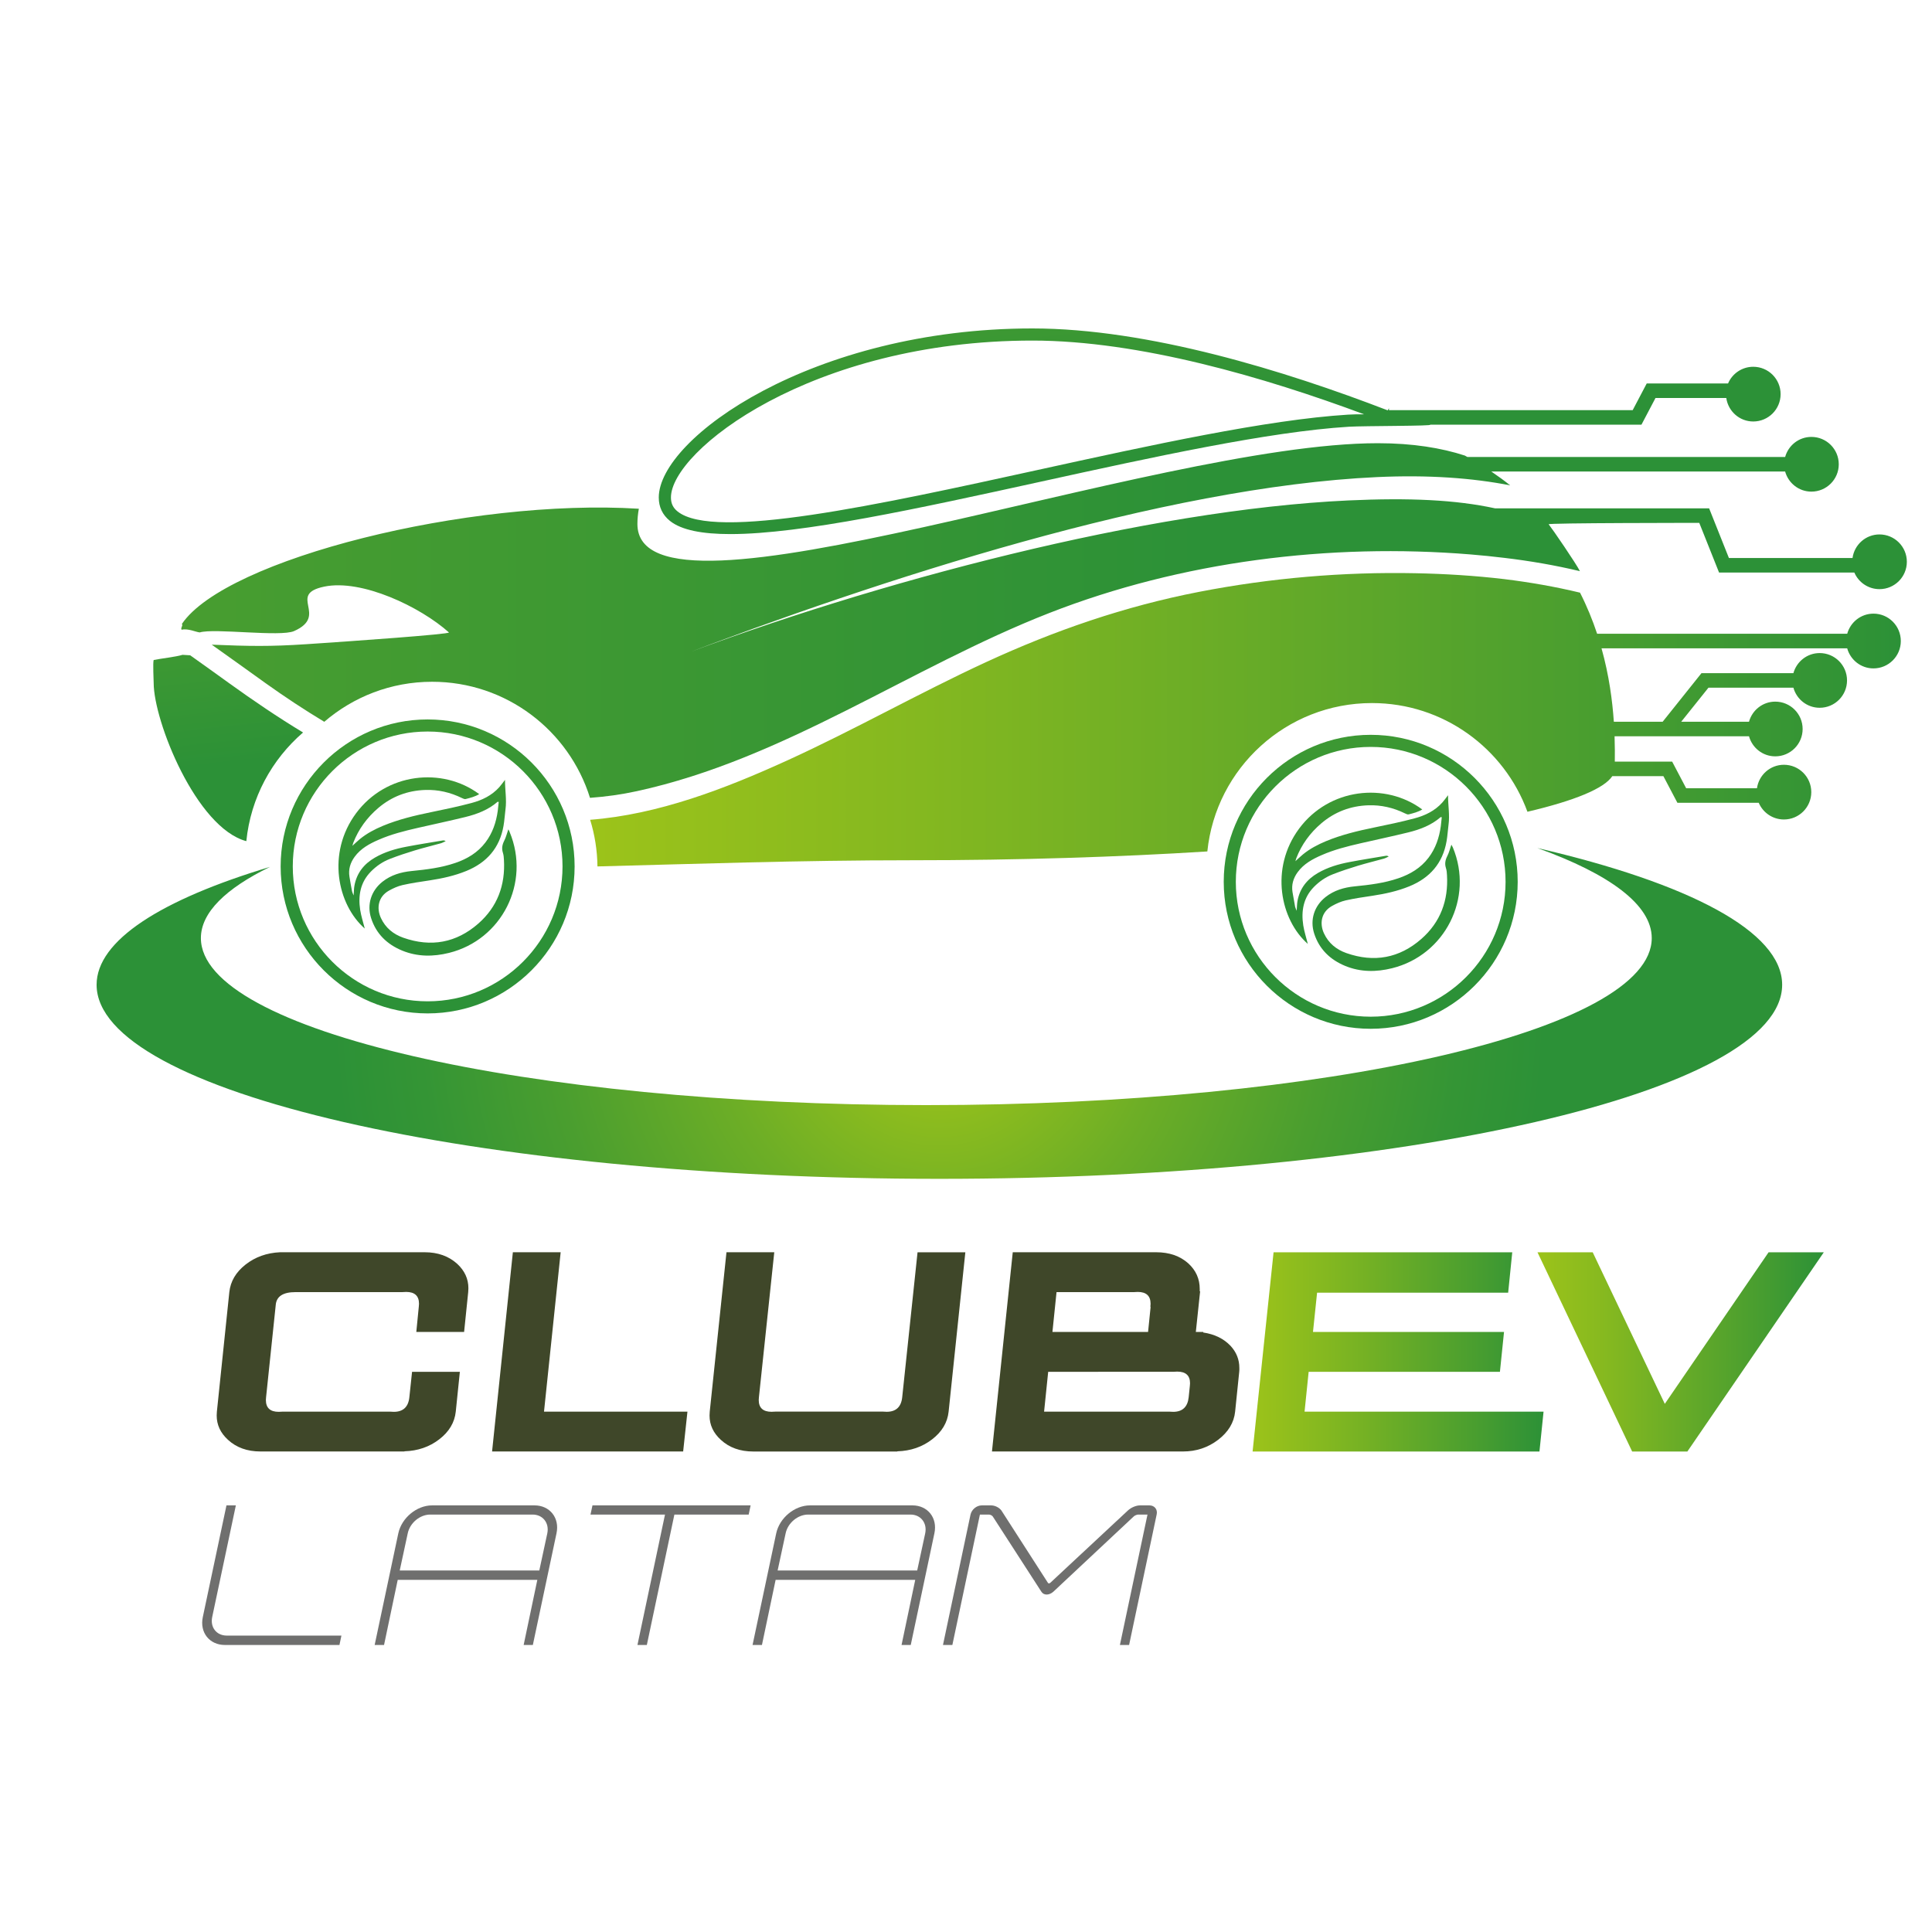
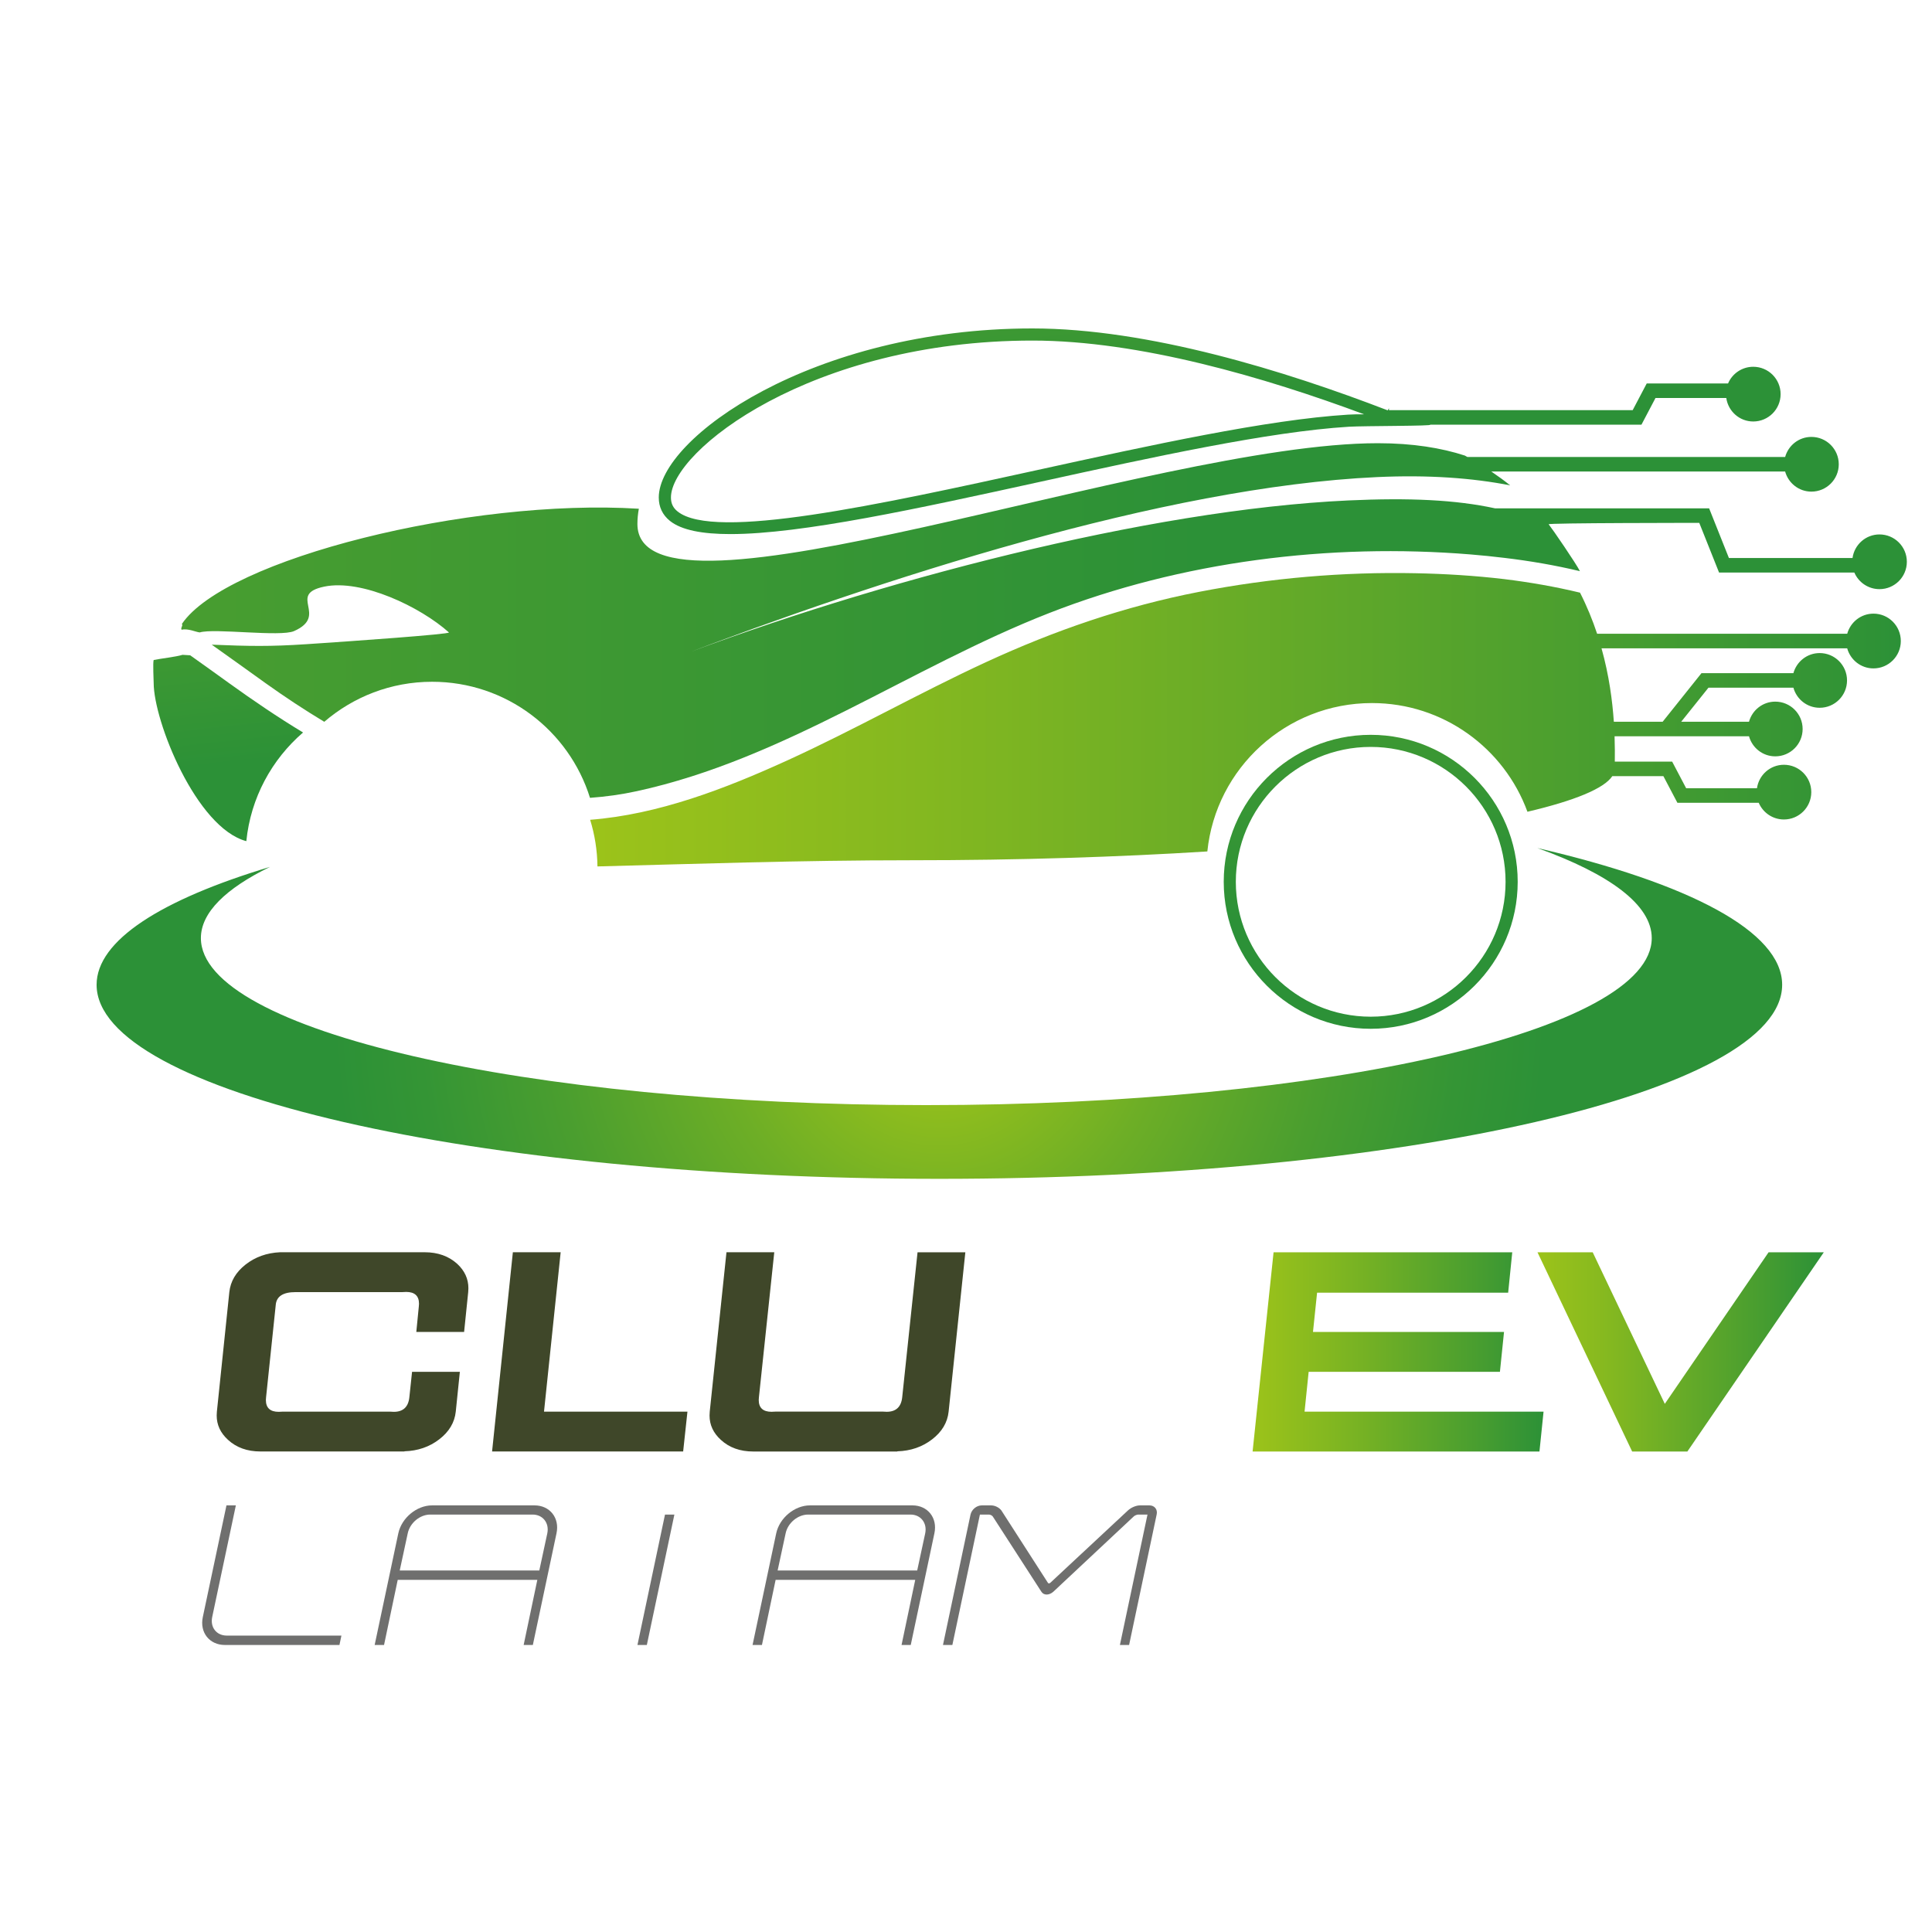
<svg xmlns="http://www.w3.org/2000/svg" version="1.1" id="Capa_1" x="0px" y="0px" viewBox="0 0 500 500" style="enable-background:new 0 0 500 500;" xml:space="preserve">
  <style type="text/css">
	.st0{fill:#3F4729;}
	.st1{fill:#6F6F6E;}
	.st2{fill:url(#SVGID_1_);}
	.st3{fill:url(#SVGID_00000116219140337119888640000015159740175492523415_);}
	.st4{fill:url(#SVGID_00000035513944073689807940000002311402472652759711_);}
	.st5{fill:url(#SVGID_00000080177881556483902720000017743904268542681734_);}
	.st6{fill:url(#SVGID_00000066478138960784069370000007417406352318297739_);}
	.st7{fill:url(#SVGID_00000057859355698348813050000009626495048645511309_);}
	.st8{fill:url(#SVGID_00000170956675137620461490000015509481990619211959_);}
	.st9{fill:url(#SVGID_00000178203298300831916200000006581886918590001565_);}
	.st10{fill:url(#SVGID_00000153685468470975263670000009689897714078557081_);}
	.st11{fill:url(#SVGID_00000047057610727349847150000001459528254873291408_);}
	.st12{fill:url(#SVGID_00000016767942771742220050000015309911074671708308_);}
</style>
  <g>
    <path class="st0" d="M120.11,344.71h-12.37l0.65-6.59c0.03-0.23,0.05-0.47,0.05-0.7c0-2.04-1.11-3.07-3.32-3.07   c-0.34,0-0.69,0.02-1.06,0.05H76.45c-3.15,0-4.85,1.07-5.08,3.22c-0.03,0.17-0.05,0.34-0.05,0.5l-2.46,23.49   c-0.03,0.24-0.05,0.47-0.05,0.7c0,2.05,1.11,3.07,3.32,3.07c0.33,0,0.69-0.02,1.06-0.05h27.72c0.33,0.03,0.67,0.05,1.01,0.05   c2.41,0,3.76-1.26,4.02-3.77l0.7-6.59h12.37l-1.06,10.31c-0.3,2.82-1.73,5.21-4.28,7.17c-2.55,1.96-5.55,2.99-9,3.09v0.05H67.4   c-3.42,0-6.22-1.01-8.4-3.02c-1.95-1.78-2.92-3.87-2.92-6.29c0-0.33,0.02-0.67,0.05-1.01l3.22-30.93c0.3-2.78,1.7-5.16,4.2-7.12   c2.5-1.96,5.47-3.03,8.93-3.19h37.42c3.42,0,6.24,1.01,8.45,3.02c1.91,1.78,2.87,3.87,2.87,6.29c0,0.33-0.02,0.67-0.05,1.01   L120.11,344.71z" />
    <path class="st0" d="M140.79,365.33h37.12l-1.11,10.31h-49.45l5.38-51.56h12.37L140.79,365.33z" />
    <path class="st0" d="M237.46,324.09h12.37l-4.33,41.25c-0.3,2.82-1.73,5.21-4.28,7.17c-2.55,1.96-5.55,2.99-9,3.09v0.05h-37.27   c-3.42,0-6.22-1.01-8.4-3.02c-1.95-1.78-2.92-3.87-2.92-6.29c0-0.33,0.02-0.67,0.05-1.01l4.33-41.25h12.37l-3.97,37.52   c-0.03,0.24-0.05,0.47-0.05,0.7c0,2.05,1.11,3.07,3.32,3.07c0.33,0,0.69-0.02,1.06-0.05h27.72c0.33,0.03,0.67,0.05,1.01,0.05   c2.41,0,3.76-1.26,4.02-3.77L237.46,324.09z" />
-     <path class="st0" d="M320.71,355.02l-1.06,10.31c-0.3,2.85-1.77,5.28-4.4,7.29c-2.63,2.01-5.66,3.02-9.08,3.02h-49.45l5.38-51.56   h37.12c3.39,0,6.15,0.96,8.3,2.87c1.98,1.81,2.97,4.02,2.97,6.64v0.6h0.1l-1.11,10.51h1.91v0.15c2.95,0.44,5.31,1.59,7.09,3.47   c1.51,1.64,2.26,3.54,2.26,5.68C320.76,354.35,320.74,354.69,320.71,355.02z M271.27,355.02l-1.06,10.31h32.39   c0.33,0.03,0.67,0.05,1.01,0.05c2.41,0,3.75-1.26,4.02-3.77l0.3-2.92c0.03-0.23,0.05-0.47,0.05-0.7c0-2.01-1.11-3.02-3.32-3.02   c-0.34,0-0.69,0.02-1.06,0.05H271.27z M293.4,334.4h-19.97l-1.06,10.31h24.75l0.65-6.39c-0.03-0.07-0.05-0.13-0.05-0.2   c0.03-0.23,0.05-0.47,0.05-0.7c0-2.04-1.11-3.07-3.32-3.07C294.12,334.35,293.77,334.37,293.4,334.4z" />
  </g>
  <g>
    <path class="st1" d="M58.21,425.72c-4,0-6.58-3.24-5.72-7.24l6.12-28.89h2.43l-6.12,28.89c-0.56,2.68,1.11,4.81,3.79,4.81h29.65   l-0.51,2.43H58.21z" />
    <path class="st1" d="M144.02,396.83l-6.12,28.89h-2.38l3.54-16.85h-36.13l-3.54,16.85h-2.43l6.12-28.89c0.86-4,4.76-7.24,8.75-7.24   h26.51C142.3,389.6,144.88,392.83,144.02,396.83z M139.57,406.44l2.07-9.61c0.56-2.68-1.16-4.86-3.79-4.86h-26.51   c-2.68,0-5.26,2.18-5.82,4.86l-2.07,9.61H139.57z" />
-     <path class="st1" d="M193.76,391.97h-19.23l-7.13,33.75h-2.43l7.13-33.75h-19.28l0.51-2.38h40.93L193.76,391.97z" />
+     <path class="st1" d="M193.76,391.97h-19.23l-7.13,33.75h-2.43l7.13-33.75h-19.28h40.93L193.76,391.97z" />
    <path class="st1" d="M241.82,396.83l-6.12,28.89h-2.38l3.54-16.85h-36.13l-3.54,16.85h-2.43l6.12-28.89c0.86-4,4.76-7.24,8.75-7.24   h26.51C240.1,389.6,242.68,392.83,241.82,396.83z M237.37,406.44l2.07-9.61c0.56-2.68-1.16-4.86-3.79-4.86h-26.51   c-2.68,0-5.26,2.18-5.82,4.86l-2.07,9.61H237.37z" />
    <path class="st1" d="M296.97,391.97h-2.43c-0.3,0-0.91,0.25-1.16,0.51l-20.75,19.43c-1.11,1.01-2.53,1.01-3.14,0l-12.55-19.43   c-0.15-0.25-0.66-0.51-0.96-0.51h-2.38l-7.13,33.75h-2.43l7.13-33.75c0.3-1.32,1.57-2.38,2.93-2.38h2.38   c1.01,0,2.12,0.56,2.68,1.32l12.04,18.72c0.1,0.2,0.4,0.2,0.61,0l20.09-18.72c0.81-0.76,2.12-1.32,3.14-1.32h2.43   c1.32,0,2.18,1.06,1.87,2.38l-7.13,33.75h-2.38L296.97,391.97z" />
  </g>
  <g>
    <linearGradient id="SVGID_1_" gradientUnits="userSpaceOnUse" x1="324.168" y1="349.868" x2="399.467" y2="349.868">
      <stop offset="0" style="stop-color:#9CC31A" />
      <stop offset="0.253" style="stop-color:#84B820" />
      <stop offset="0.784" style="stop-color:#479D30" />
      <stop offset="1" style="stop-color:#2C9137" />
    </linearGradient>
    <path class="st2" d="M399.47,365.34l-1.06,10.31h-74.24l5.43-51.56h61.77l-1.06,10.46h-49.45l-1.06,10.16h49.44l-1.06,10.31h-49.5   l-1.06,10.31H399.47z" />
    <linearGradient id="SVGID_00000003806074058273133190000015222462918666292101_" gradientUnits="userSpaceOnUse" x1="397.908" y1="349.868" x2="472" y2="349.868">
      <stop offset="0" style="stop-color:#9CC31A" />
      <stop offset="0.253" style="stop-color:#84B820" />
      <stop offset="0.784" style="stop-color:#479D30" />
      <stop offset="1" style="stop-color:#2C9137" />
    </linearGradient>
    <path style="fill:url(#SVGID_00000003806074058273133190000015222462918666292101_);" d="M422.4,375.65l-24.5-51.56h14.29   l18.66,39.23l26.86-39.23H472l-35.31,51.56H422.4z" />
  </g>
  <g>
    <g>
      <linearGradient id="SVGID_00000019646362202503466200000005018150900822520742_" gradientUnits="userSpaceOnUse" x1="292.625" y1="-97.584" x2="314.674" y2="106.366">
        <stop offset="0" style="stop-color:#9CC31A" />
        <stop offset="0.253" style="stop-color:#84B820" />
        <stop offset="0.784" style="stop-color:#479D30" />
        <stop offset="1" style="stop-color:#2C9137" />
      </linearGradient>
      <path style="fill:url(#SVGID_00000019646362202503466200000005018150900822520742_);" d="M173.37,134.8    c3,2.41,8.42,3.42,15.65,3.42c18.48,0,48.75-6.64,80.27-13.55c29.03-6.37,59.06-12.95,79.78-14.23    c4.07-0.25,22.35-0.16,21.02-0.54h54.72l3.63-6.9h18.32c0.49,3.43,3.41,6.08,6.98,6.08c3.91,0,7.08-3.17,7.08-7.08    s-3.17-7.08-7.08-7.08c-2.93,0-5.45,1.78-6.52,4.32h-21.05l-3.63,6.9h-63.08v-0.5c-0.11,0.19-0.21,0.37-0.32,0.56    C332.62,95.98,297.16,85,267.19,85c-56.82,0-96.7,28.38-96.7,43.75C170.49,131.22,171.46,133.26,173.37,134.8z M267.19,88.14    c27.7,0,60.24,9.55,85.83,19.08c-1.37-0.02-2.76,0.01-4.14,0.09c-20.96,1.3-51.1,7.91-80.25,14.3    c-41.2,9.03-83.79,18.38-93.28,10.75c-1.17-0.94-1.71-2.08-1.71-3.6C173.62,116.7,209.94,88.14,267.19,88.14z" />
      <linearGradient id="SVGID_00000095314434775163334330000018009998061881393593_" gradientUnits="userSpaceOnUse" x1="36.831" y1="-22.36" x2="60.619" y2="197.674">
        <stop offset="0" style="stop-color:#9CC31A" />
        <stop offset="0.253" style="stop-color:#84B820" />
        <stop offset="0.784" style="stop-color:#479D30" />
        <stop offset="1" style="stop-color:#2C9137" />
      </linearGradient>
      <path style="fill:url(#SVGID_00000095314434775163334330000018009998061881393593_);" d="M63.75,217.69    c1.13-11.22,6.59-21.15,14.68-28.12c-6.53-3.95-12.85-8.24-18.96-12.64c-3.41-2.45-6.81-4.91-10.25-7.34    c-0.66-0.03-1.32-0.07-1.98-0.12c-1.7,0.53-5.74,0.97-7.47,1.34c-0.24,0.78,0,5.15,0,5.92C39.78,186.68,50.81,214.25,63.75,217.69    z" />
      <linearGradient id="SVGID_00000090999348317301087220000002872177158816233874_" gradientUnits="userSpaceOnUse" x1="-1676.27" y1="159.775" x2="311.694" y2="159.775">
        <stop offset="0" style="stop-color:#9CC31A" />
        <stop offset="0.198" style="stop-color:#98C11B" />
        <stop offset="0.385" style="stop-color:#8DBC1E" />
        <stop offset="0.569" style="stop-color:#7AB423" />
        <stop offset="0.75" style="stop-color:#5FA82A" />
        <stop offset="0.927" style="stop-color:#3C9833" />
        <stop offset="1" style="stop-color:#2C9137" />
      </linearGradient>
      <path style="fill:url(#SVGID_00000090999348317301087220000002872177158816233874_);" d="M47.04,162.97    c1.63-0.39,3.67,0.62,4.66,0.7c3.71-1.15,20.87,1.22,24.41-0.35c9.07-4.02-1.92-9.47,7.79-11.5c9.71-2.03,24.89,5.23,32.28,11.85    c0.51,0.45-24.96,2.26-36.94,3.05c-9.43,0.62-14.62,0.52-24.44,0.12c4.68,3.3,9.31,6.67,13.97,9.99    c4.89,3.49,9.95,6.84,15.15,9.97c7.5-6.45,17.25-10.36,27.91-10.36c19.2,0,35.43,12.63,40.86,30.04    c4.02-0.29,8.06-0.84,12.14-1.73c38.32-8.34,70.63-31.99,106.74-46.11c34.18-13.36,72.54-18.14,109.05-15.15    c2.89,0.24,5.8,0.53,8.73,0.89c6.55,0.78,13.11,1.9,19.54,3.44c-1.06-2.07-7.02-10.78-8.09-12.13    c-0.81-0.37,38.97-0.37,38.97-0.37l5.12,12.85h35.01c1.08,2.53,3.59,4.3,6.51,4.3c3.91,0,7.08-3.17,7.08-7.08    c0-3.91-3.17-7.08-7.08-7.08c-3.57,0-6.5,2.66-6.98,6.1h-31.99l-5.12-12.85h-55.38c-10.2-2.22-22.22-2.77-37.96-2.05    c-52.03,2.4-122.69,21.03-175.06,40.99c53.99-20.58,127.03-44.47,182.46-47.03c13.26-0.61,24.64,0.22,34.45,2.14    c-1.53-1.23-3.17-2.42-4.88-3.58h76.04c0.83,2.99,3.54,5.2,6.8,5.2c3.91,0,7.08-3.17,7.08-7.08c0-3.91-3.17-7.08-7.08-7.08    c-3.26,0-5.97,2.21-6.8,5.2h-82.23c-0.22-0.12-0.43-0.25-0.66-0.37c-6.06-1.97-13.47-3.2-22.51-3.2    c-58.24,0-191.63,51.03-191.63,20.9c0-1.3,0.13-2.62,0.37-3.94c-43.84-2.74-106.9,12.96-118.27,29.83    C47.48,161.79,46.6,162.67,47.04,162.97z" />
      <linearGradient id="SVGID_00000097489232222104033300000006517703263776656817_" gradientUnits="userSpaceOnUse" x1="89.073" y1="24.41" x2="111.136" y2="228.489">
        <stop offset="0" style="stop-color:#9CC31A" />
        <stop offset="0.253" style="stop-color:#84B820" />
        <stop offset="0.784" style="stop-color:#479D30" />
        <stop offset="1" style="stop-color:#2C9137" />
      </linearGradient>
-       <path style="fill:url(#SVGID_00000097489232222104033300000006517703263776656817_);" d="M131.56,214.63    c-0.38,1.08-0.61,2.06-1.06,2.94c-0.52,1.03-0.71,2-0.35,3.12c0.19,0.58,0.24,1.22,0.27,1.84c0.38,6.54-1.69,12.16-6.64,16.5    c-5.69,4.98-12.24,6.17-19.39,3.66c-2.59-0.91-4.63-2.56-5.81-5.11c-1.19-2.56-0.7-5.53,2.07-7.08c1.11-0.62,2.31-1.17,3.55-1.45    c2.31-0.52,4.66-0.86,7-1.21c3.24-0.49,6.43-1.19,9.47-2.43c5.3-2.16,8.65-5.96,9.64-11.68c0.25-1.41,0.32-2.85,0.51-4.28    c0.34-2.49-0.13-4.94-0.13-7.62c-0.58,0.75-0.99,1.35-1.47,1.88c-1.94,2.17-4.48,3.39-7.21,4.11c-3.45,0.92-6.96,1.65-10.46,2.37    c-4.24,0.87-8.43,1.87-12.44,3.53c-2.13,0.89-4.16,1.95-5.96,3.42c-0.61,0.5-1.18,1.06-1.96,1.76c0.13-0.42,0.17-0.6,0.23-0.77    c1.38-3.56,3.58-6.56,6.47-9.02c3.5-2.98,7.58-4.52,12.18-4.67c3.34-0.11,6.48,0.63,9.47,2.09c0.3,0.15,0.69,0.33,0.98,0.26    c1.19-0.31,2.4-0.6,3.5-1.27c-9.58-7.11-24.11-5.51-31.86,4.94c-7.67,10.34-4.84,23.64,2.24,29.85c-0.39-1.57-0.92-3.17-1.18-4.8    c-0.57-3.71,0.02-7.15,2.77-9.95c1.41-1.43,3.06-2.56,4.92-3.28c2.1-0.81,4.24-1.53,6.4-2.18c2.23-0.68,4.5-1.22,6.75-1.85    c0.44-0.12,0.85-0.37,1.28-0.56c-0.3-0.19-0.53-0.22-0.75-0.18c-3.14,0.53-6.29,1.02-9.42,1.62c-2.84,0.54-5.6,1.35-8.13,2.81    c-2.85,1.64-4.73,4.01-5.32,7.3c-0.13,0.74-0.13,1.5-0.2,2.5c-0.2-0.5-0.35-0.77-0.41-1.06c-0.24-1.26-0.47-2.52-0.67-3.78    c-0.31-1.91,0.22-3.63,1.34-5.16c1.57-2.15,3.83-3.38,6.21-4.41c3.22-1.41,6.62-2.27,10.03-3.05c4.13-0.95,8.28-1.82,12.39-2.83    c3.04-0.75,5.95-1.85,8.37-3.95c0.03-0.03,0.13,0.02,0.29,0.04c-0.08,0.76-0.15,1.53-0.25,2.3c-0.41,2.98-1.35,5.76-3.18,8.17    c-2,2.64-4.71,4.26-7.79,5.31c-3.67,1.26-7.49,1.72-11.33,2.1c-2.76,0.28-5.33,1.02-7.55,2.78c-2.9,2.3-4.06,5.87-2.93,9.4    c1.31,4.09,4.14,6.8,8.04,8.41c3.96,1.63,8.06,1.61,12.15,0.59c13.62-3.39,21.13-18.12,15.68-31.24    C131.86,215.14,131.73,214.95,131.56,214.63z" />
      <linearGradient id="SVGID_00000117659038702054924470000016605747299901011379_" gradientUnits="userSpaceOnUse" x1="75.03" y1="-105.492" x2="111.436" y2="231.261">
        <stop offset="0" style="stop-color:#9CC31A" />
        <stop offset="0.253" style="stop-color:#84B820" />
        <stop offset="0.784" style="stop-color:#479D30" />
        <stop offset="1" style="stop-color:#2C9137" />
      </linearGradient>
-       <path style="fill:url(#SVGID_00000117659038702054924470000016605747299901011379_);" d="M110.67,186.19    c-20.98,0-38.04,17.07-38.04,38.04c0,20.98,17.07,38.04,38.04,38.04c20.98,0,38.04-17.07,38.04-38.04    C148.72,203.26,131.65,186.19,110.67,186.19z M110.67,259.14c-19.25,0-34.9-15.66-34.9-34.91s15.66-34.91,34.9-34.91    c19.25,0,34.91,15.66,34.91,34.91S129.92,259.14,110.67,259.14z" />
      <linearGradient id="SVGID_00000067222118561324623270000010612505476759122316_" gradientUnits="userSpaceOnUse" x1="319.09" y1="-101.516" x2="355.496" y2="235.237">
        <stop offset="0" style="stop-color:#9CC31A" />
        <stop offset="0.253" style="stop-color:#84B820" />
        <stop offset="0.784" style="stop-color:#479D30" />
        <stop offset="1" style="stop-color:#2C9137" />
      </linearGradient>
      <path style="fill:url(#SVGID_00000067222118561324623270000010612505476759122316_);" d="M392.78,228.21    c0-20.98-17.07-38.04-38.04-38.04c-20.98,0-38.04,17.07-38.04,38.04c0,20.98,17.07,38.04,38.04,38.04    C375.71,266.25,392.78,249.18,392.78,228.21z M319.83,228.21c0-19.25,15.66-34.91,34.9-34.91c19.25,0,34.91,15.66,34.91,34.91    s-15.66,34.91-34.91,34.91C335.49,263.11,319.83,247.46,319.83,228.21z" />
      <linearGradient id="SVGID_00000033328492716250784650000002704846034924043452_" gradientUnits="userSpaceOnUse" x1="333.134" y1="28.387" x2="355.196" y2="232.465">
        <stop offset="0" style="stop-color:#9CC31A" />
        <stop offset="0.253" style="stop-color:#84B820" />
        <stop offset="0.784" style="stop-color:#479D30" />
        <stop offset="1" style="stop-color:#2C9137" />
      </linearGradient>
-       <path style="fill:url(#SVGID_00000033328492716250784650000002704846034924043452_);" d="M376,219.32    c-0.09-0.21-0.21-0.39-0.38-0.72c-0.38,1.08-0.61,2.06-1.06,2.94c-0.52,1.03-0.71,2-0.35,3.12c0.19,0.58,0.24,1.22,0.27,1.84    c0.38,6.54-1.69,12.16-6.64,16.5c-5.69,4.98-12.24,6.17-19.39,3.66c-2.59-0.91-4.63-2.56-5.81-5.11c-1.19-2.56-0.7-5.53,2.07-7.08    c1.11-0.62,2.32-1.17,3.55-1.45c2.31-0.52,4.66-0.86,7-1.21c3.24-0.49,6.43-1.19,9.47-2.43c5.3-2.16,8.65-5.96,9.64-11.68    c0.25-1.41,0.32-2.85,0.51-4.28c0.34-2.49-0.13-4.94-0.13-7.62c-0.58,0.75-0.99,1.35-1.47,1.88c-1.94,2.17-4.48,3.39-7.21,4.11    c-3.45,0.92-6.96,1.65-10.46,2.37c-4.24,0.87-8.43,1.87-12.44,3.53c-2.13,0.89-4.16,1.95-5.96,3.42c-0.61,0.5-1.18,1.06-1.96,1.76    c0.13-0.42,0.17-0.6,0.23-0.77c1.38-3.56,3.58-6.56,6.47-9.02c3.5-2.98,7.58-4.52,12.18-4.67c3.34-0.11,6.48,0.63,9.47,2.09    c0.3,0.15,0.69,0.33,0.98,0.26c1.19-0.31,2.4-0.6,3.5-1.27c-9.58-7.11-24.11-5.51-31.86,4.94c-7.67,10.34-4.84,23.64,2.24,29.85    c-0.39-1.57-0.92-3.17-1.18-4.8c-0.57-3.71,0.02-7.15,2.77-9.95c1.41-1.43,3.06-2.56,4.92-3.28c2.1-0.81,4.24-1.53,6.4-2.18    c2.23-0.68,4.5-1.22,6.75-1.85c0.44-0.12,0.85-0.37,1.28-0.56c-0.3-0.19-0.53-0.22-0.75-0.18c-3.14,0.53-6.29,1.02-9.42,1.62    c-2.84,0.54-5.6,1.35-8.13,2.81c-2.85,1.64-4.73,4.01-5.32,7.3c-0.13,0.74-0.13,1.5-0.2,2.5c-0.2-0.5-0.35-0.77-0.41-1.06    c-0.24-1.26-0.46-2.52-0.67-3.78c-0.31-1.91,0.22-3.63,1.34-5.16c1.57-2.15,3.83-3.38,6.21-4.41c3.22-1.41,6.62-2.27,10.03-3.05    c4.13-0.95,8.28-1.82,12.39-2.83c3.04-0.75,5.95-1.85,8.37-3.95c0.03-0.03,0.13,0.02,0.29,0.04c-0.08,0.76-0.15,1.53-0.25,2.3    c-0.41,2.98-1.35,5.76-3.18,8.17c-2,2.64-4.71,4.26-7.79,5.31c-3.67,1.26-7.49,1.72-11.33,2.1c-2.76,0.28-5.33,1.02-7.55,2.78    c-2.9,2.3-4.06,5.87-2.93,9.4c1.31,4.09,4.14,6.8,8.04,8.41c3.96,1.63,8.06,1.61,12.15,0.59    C373.95,247.16,381.45,232.44,376,219.32z" />
      <linearGradient id="SVGID_00000070818943993768991010000012099701946863276444_" gradientUnits="userSpaceOnUse" x1="152.741" y1="186.265" x2="491.942" y2="186.265">
        <stop offset="0" style="stop-color:#9CC31A" />
        <stop offset="0.253" style="stop-color:#84B820" />
        <stop offset="0.784" style="stop-color:#479D30" />
        <stop offset="1" style="stop-color:#2C9137" />
      </linearGradient>
      <path style="fill:url(#SVGID_00000070818943993768991010000012099701946863276444_);" d="M484.86,158.81    c-3.26,0-5.97,2.21-6.8,5.2h-64.73c-1.16-3.5-2.61-7.07-4.42-10.63c-6.48-1.56-13.05-2.7-19.57-3.5    c-7.74-0.92-15.47-1.38-22.96-1.53c-18.77-0.38-37.63,1.24-56.06,4.82c-19.22,3.73-37.41,10-55.16,18.2    c-17.39,8.03-34.06,17.52-51.49,25.46c-15.97,7.28-33.27,13.96-50.94,15.33c1.18,3.82,1.84,7.87,1.89,12.07    c24.6-0.63,52.2-1.6,81.36-1.6c27.6,0,53.44-0.83,76.48-2.28c2.21-21.57,20.44-38.4,42.6-38.4c18.49,0,34.24,11.72,40.24,28.13    c12.18-2.86,19.85-6.01,21.97-9.22h13.21l3.63,6.9h21.05c1.08,2.54,3.59,4.32,6.52,4.32c3.91,0,7.08-3.17,7.08-7.08    c0-3.91-3.17-7.08-7.08-7.08c-3.57,0-6.49,2.65-6.98,6.08h-18.32l-3.63-6.9h-14.84c0.02-1.68,0.03-3.9-0.06-6.56h34.79    c0.83,2.99,3.54,5.2,6.8,5.2c3.91,0,7.08-3.17,7.08-7.08c0-3.91-3.17-7.08-7.08-7.08c-3.26,0-5.97,2.21-6.8,5.2h-17.54l7.05-8.81    h21.98c0.83,2.99,3.54,5.2,6.8,5.2c3.91,0,7.08-3.17,7.08-7.08c0-3.91-3.17-7.08-7.08-7.08c-3.25,0-5.97,2.21-6.8,5.2h-23.79    l-10.05,12.58h-12.63c-0.37-5.41-1.22-11.99-3.19-19.01h63.58c0.83,2.99,3.54,5.2,6.8,5.2c3.91,0,7.08-3.17,7.08-7.08    S488.77,158.81,484.86,158.81z" />
    </g>
    <radialGradient id="SVGID_00000039835136955703741350000003406787584530251169_" cx="243.114" cy="262.273" r="157.169" gradientUnits="userSpaceOnUse">
      <stop offset="0.07" style="stop-color:#9CC31A" />
      <stop offset="0.365" style="stop-color:#6DAE26" />
      <stop offset="0.636" style="stop-color:#4A9E2F" />
      <stop offset="0.857" style="stop-color:#349535" />
      <stop offset="1" style="stop-color:#2C9137" />
    </radialGradient>
    <path style="fill:url(#SVGID_00000039835136955703741350000003406787584530251169_);" d="M397.86,219.47   c18.74,6.73,29.61,14.72,29.61,23.31c0,23.87-84.05,43.22-187.74,43.22S51.99,266.65,51.99,242.78c0-6.59,6.42-12.84,17.89-18.43   C41.74,232.81,25,243.38,25,254.86c0,27.73,97.65,50.22,218.11,50.22c120.46,0,218.11-22.48,218.11-50.22   C461.22,241.05,437.02,228.55,397.86,219.47z" />
  </g>
</svg>